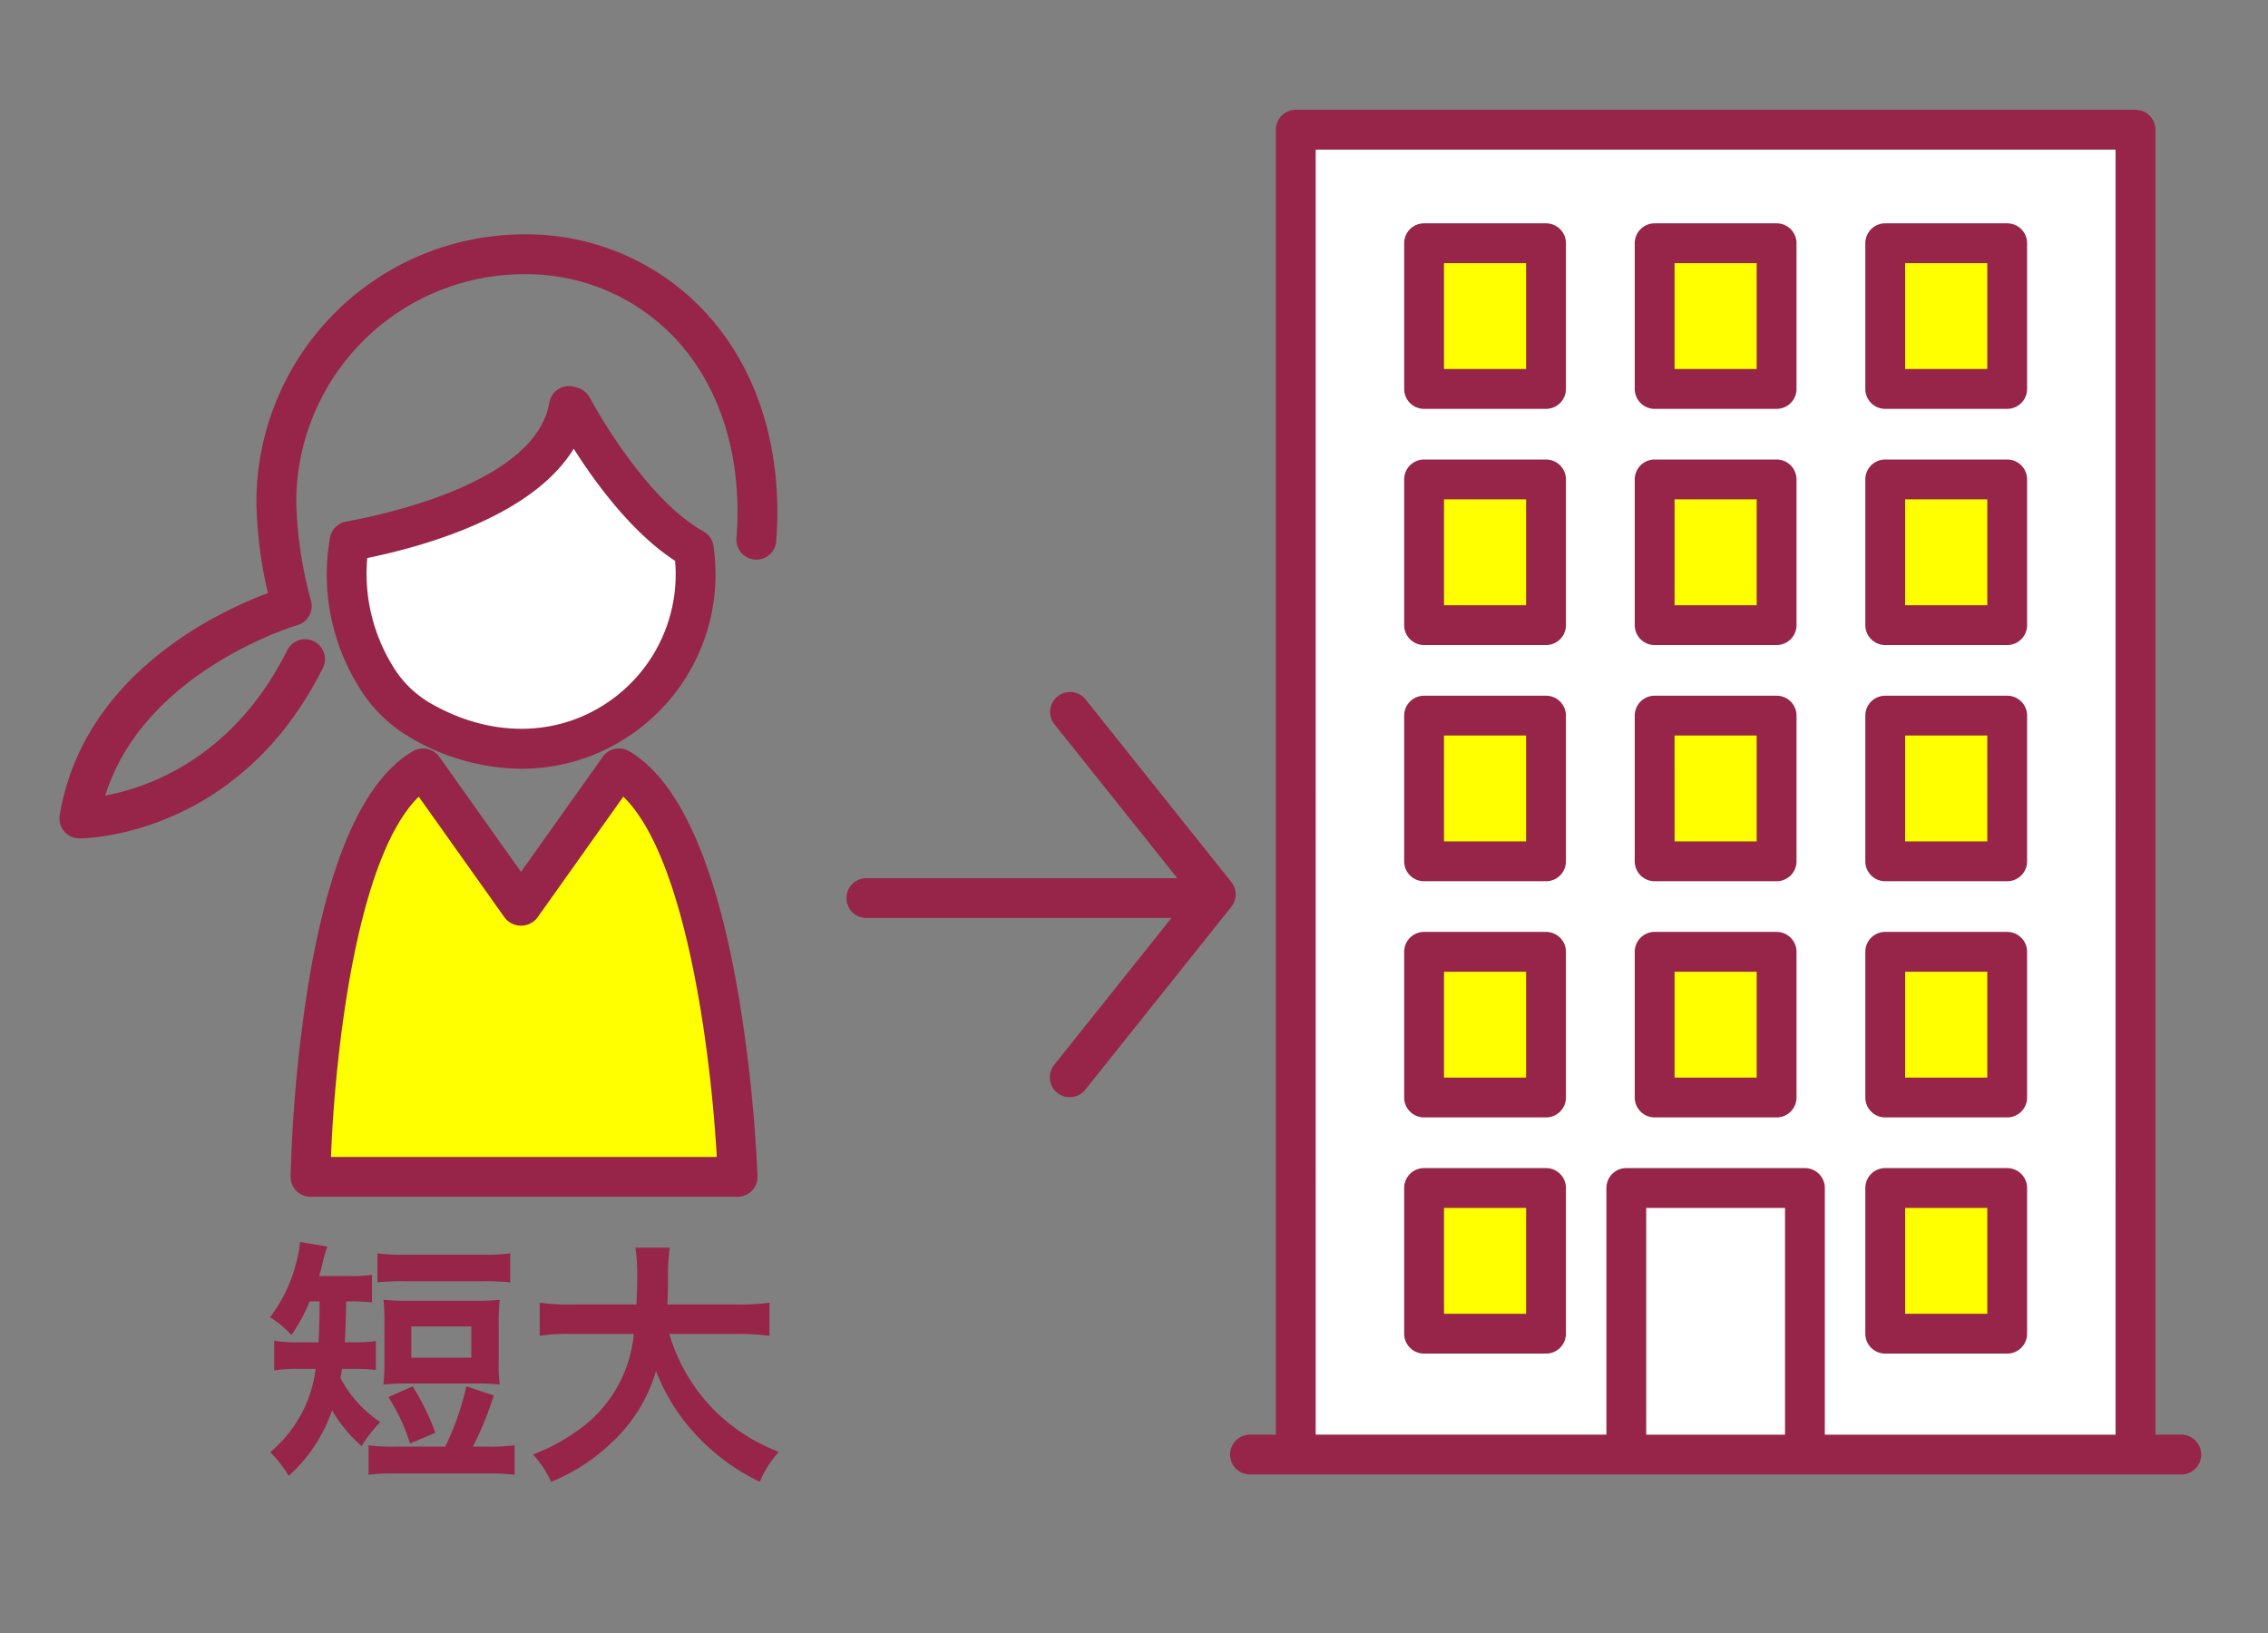
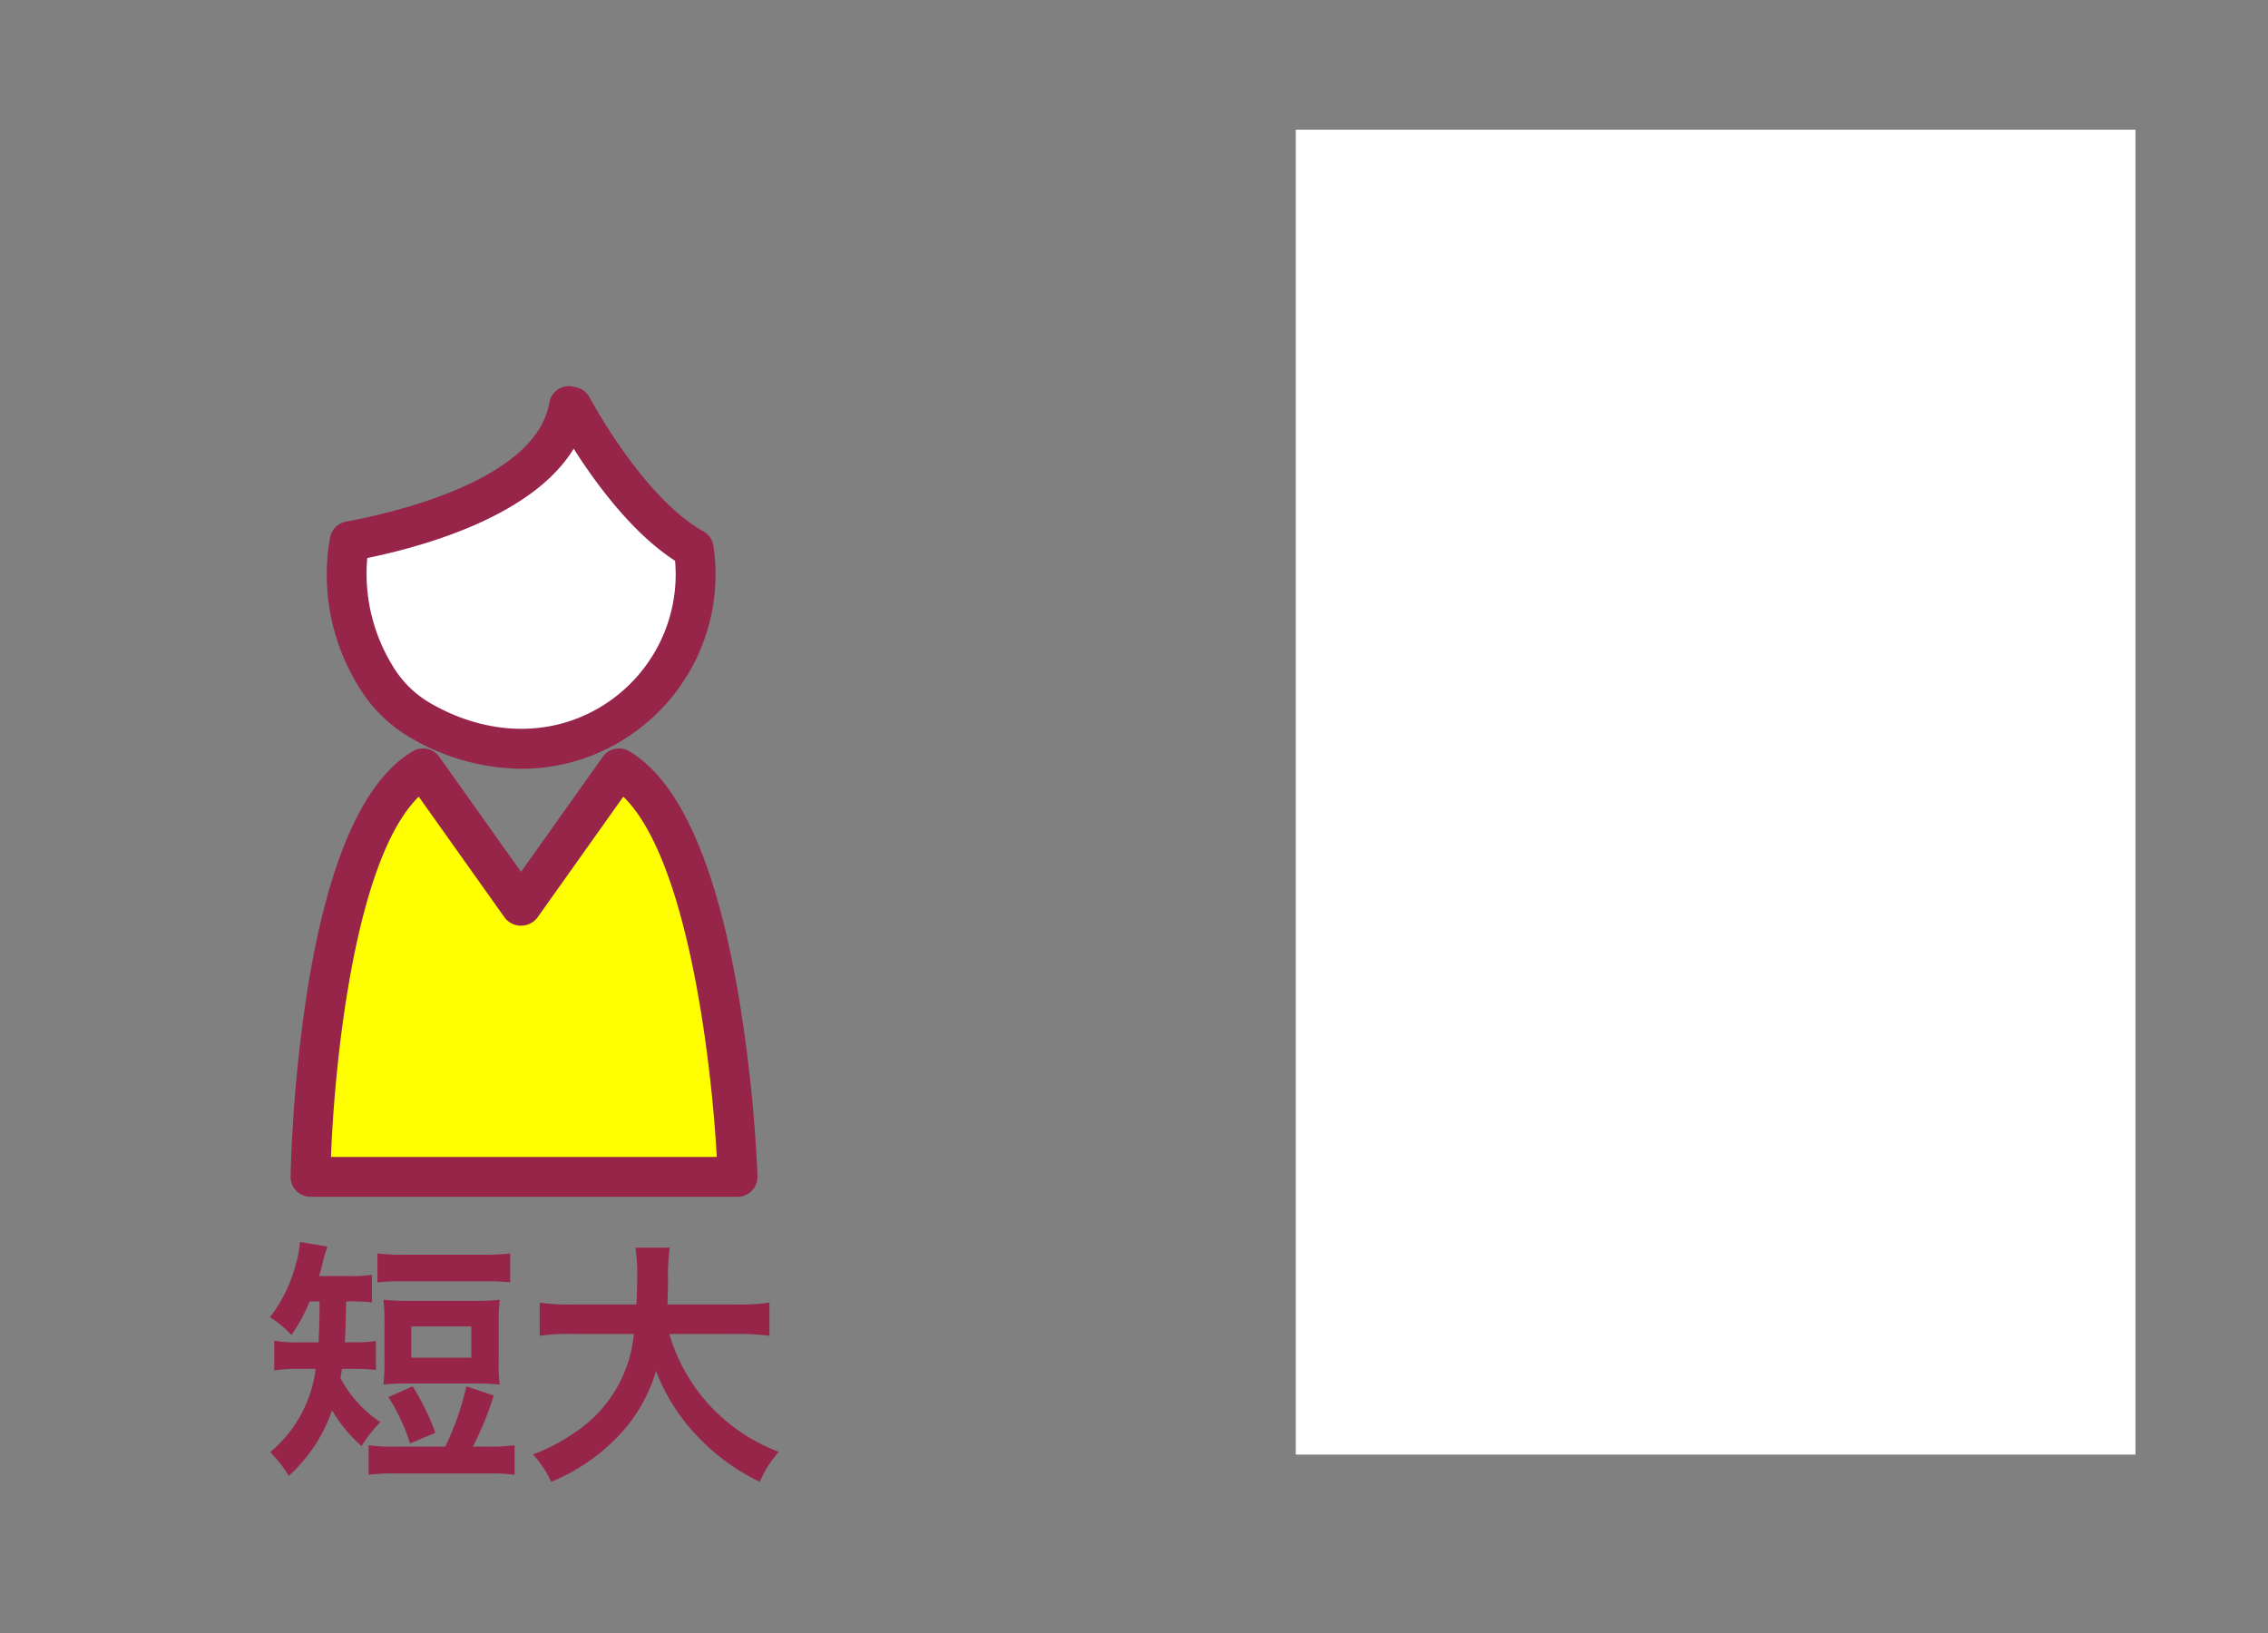
<svg xmlns="http://www.w3.org/2000/svg" id="レイヤー_1" data-name="レイヤー 1" width="200" height="144">
  <rect width="100%" height="100%" fill="#808080" stroke="none" />
  <defs>
    <style>.cls-2{fill:#ff0}.cls-4{fill:#962549}</style>
  </defs>
-   <path fill="none" d="M0 0h200v144H0z" />
  <path class="cls-2" d="M65.045 103.777s-1.014-30.489-10.46-36.022l-8.639 12.16-8.64-12.16c-9.444 5.533-9.924 36.022-9.924 36.022z" />
  <path d="M50.444 35.876c-.091-.026-.182-.045-.274-.069-1.33 7.874-14.34 11-19.338 11.914a16.94 16.94 0 002.222 11.786 11.058 11.058 0 004.019 4.02c12.775 7.389 25.855-2.708 24.106-15.132-5.283-2.95-9.763-10.74-10.735-12.52zm63.823-24.439h74.046v116.828h-74.046z" fill="#fff" />
-   <path class="cls-2" d="M125.58 21.449h10.754v12.848H125.58zm20.333 0h10.754v12.848h-10.754zm20.333 0H177v12.848h-10.754zM125.58 42.277h10.754v12.848H125.58zm20.333 0h10.754v12.848h-10.754zm20.333 0H177v12.848h-10.754zM125.58 63.104h10.754v12.848H125.58zm20.333 0h10.754v12.848h-10.754zm20.333 0H177v12.848h-10.754zM125.58 83.931h10.754v12.848H125.58zm20.333 0h10.754v12.848h-10.754zm20.333 0H177v12.848h-10.754zm-40.666 20.828h10.754v12.848H125.58zm40.666 0H177v12.848h-10.754z" />
  <path class="cls-4" d="M44.99 110.524a15.624 15.624 0 01-2.323.116h-7.06a15.608 15.608 0 01-2.322-.116v2.553a21.972 21.972 0 012.322-.093h7.06a21.996 21.996 0 012.322.093zm-3.289 17.039a28.567 28.567 0 001.839-4.506l-2.414-.805a24.622 24.622 0 01-1.862 5.312h-4.439a16.235 16.235 0 01-2.322-.116v2.599a16.21 16.21 0 012.322-.114h8.233a16.21 16.21 0 012.322.114v-2.599a16.235 16.235 0 01-2.322.116z" />
  <path class="cls-4" d="M36.16 127.288l2.23-.943a20.98 20.98 0 00-2.001-4.093l-2.139.942a17.153 17.153 0 011.91 4.094zm7.91-12.671a20.673 20.673 0 01-2.323.092h-5.611a20.17 20.17 0 01-2.323-.092 19.202 19.202 0 01.092 2.139v3.242a18.588 18.588 0 01-.092 2.093 19.814 19.814 0 012.185-.092h5.887a20.076 20.076 0 012.184.092 13.975 13.975 0 01-.091-2.093v-3.242a18.434 18.434 0 01.091-2.139zm-2.508 5.106h-5.288v-2.76h5.288zm-11.542 1.793c.069-.368.091-.483.137-.805h.99a16.608 16.608 0 012 .092v-2.552a11.456 11.456 0 01-1.932.114h-.805a89.37 89.37 0 00.115-3.61h.207a17.886 17.886 0 012.07.093v-2.438a11.942 11.942 0 01-2.047.115h-2.621c.137-.437.207-.69.299-1.08a13.33 13.33 0 01.437-1.518l-2.415-.414a9.456 9.456 0 01-.322 1.794 13.197 13.197 0 01-2.322 4.851 8.835 8.835 0 011.885 1.564 14.312 14.312 0 001.61-2.966h.874c0 1.655-.046 2.85-.092 3.61h-1.655a11.779 11.779 0 01-2.254-.138v2.622a12.075 12.075 0 012.23-.139h1.426a11.371 11.371 0 01-4.001 7.336 12.293 12.293 0 011.633 2.092 13.881 13.881 0 003.816-5.772 12.95 12.95 0 002.599 3.15 12.426 12.426 0 011.656-2.115 10.626 10.626 0 01-3.518-3.886zm32.312 2.138a16.048 16.048 0 01-3.31-6.024h5.955a20.438 20.438 0 012.875.161v-2.92a19.117 19.117 0 01-2.898.16H58.86c.023-.85.046-1.38.046-2.322a17.021 17.021 0 01.161-2.69h-3.035a15.405 15.405 0 01.16 2.3c0 1.195-.022 1.563-.068 2.712H50.49a18.135 18.135 0 01-2.897-.16v2.92a17.439 17.439 0 012.874-.161h5.427a11.689 11.689 0 01-5.174 8.669 16.511 16.511 0 01-3.725 1.955 9.014 9.014 0 011.61 2.414 17.043 17.043 0 005.496-3.61 13.911 13.911 0 003.748-6.162 17.273 17.273 0 003.471 5.564 18.67 18.67 0 005.68 4.208 9.485 9.485 0 011.679-2.645 16.053 16.053 0 01-6.347-4.369zm3.975-18.656a1.756 1.756 0 00.493-1.28 131.946 131.946 0 00-1.713-16.175c-1.995-11.567-5.23-18.734-9.613-21.303a1.756 1.756 0 00-2.32.498l-7.208 10.145-7.208-10.145a1.756 1.756 0 00-2.319-.498c-4.394 2.574-7.54 9.75-9.352 21.33a129.943 129.943 0 00-1.441 16.18 1.757 1.757 0 001.756 1.783h37.663a1.755 1.755 0 001.262-.535zm-37.12-2.977c.327-8.631 2.154-26.302 7.74-31.768l7.588 10.678a1.82 1.82 0 002.863 0l7.589-10.681c5.634 5.463 7.76 23.12 8.241 31.771z" />
  <path class="cls-4" d="M36.193 65.046a19.546 19.546 0 009.786 2.742 16.934 16.934 0 009.537-2.916 17.126 17.126 0 007.401-16.722 1.757 1.757 0 00-.882-1.288c-4.914-2.745-9.234-10.335-10.05-11.828a1.758 1.758 0 00-1.056-.846 7.153 7.153 0 00-.308-.079 1.756 1.756 0 00-2.183 1.406c-1.165 6.895-14.012 9.764-17.921 10.48a1.758 1.758 0 00-1.41 1.397 18.698 18.698 0 002.427 12.996 12.8 12.8 0 004.66 4.658zm-3.807-15.838c5.29-1.089 14.63-3.782 18.205-9.64 1.96 3.085 5.177 7.455 8.94 9.884a13.622 13.622 0 01-5.978 12.509c-4.534 3.057-10.366 3.074-15.6.046a9.286 9.286 0 01-3.38-3.378 15.517 15.517 0 01-2.187-9.421z" />
-   <path class="cls-4" d="M27.685 56.555a1.757 1.757 0 00-2.356.785c-4.767 9.534-12.292 12.117-16.05 12.816 3.426-11.007 16.79-14.983 16.932-15.024a1.758 1.758 0 001.204-2.178 36.543 36.543 0 01-1.291-8.685 20.112 20.112 0 0120.09-20.09 18.021 18.021 0 0113.401 5.736c3.979 4.296 5.872 10.525 5.332 17.541a1.756 1.756 0 103.502.27c.615-8.002-1.606-15.175-6.257-20.198a21.499 21.499 0 00-15.978-6.86 23.628 23.628 0 00-23.602 23.6 37.653 37.653 0 001.015 8.033c-4.405 1.642-16.29 7.169-18.36 19.582A1.757 1.757 0 007 73.928c.57 0 14.047-.171 21.47-15.018a1.756 1.756 0 00-.785-2.355zM192.31 126.51h-2.24V11.437a1.756 1.756 0 00-1.757-1.756h-74.046a1.756 1.756 0 00-1.756 1.756V126.51h-2.24a1.756 1.756 0 100 3.511h82.039a1.756 1.756 0 100-3.511zm-47.14 0v-19.995h12.24v19.995zm15.75 0v-21.751a1.756 1.756 0 00-1.755-1.756h-15.75a1.756 1.756 0 00-1.756 1.756v21.75h-25.637V13.193h70.536V126.51z" />
-   <path class="cls-4" d="M136.334 19.693H125.58a1.756 1.756 0 00-1.756 1.756v12.848a1.756 1.756 0 001.756 1.756h10.754a1.756 1.756 0 001.756-1.756V21.449a1.756 1.756 0 00-1.756-1.756zm-1.756 12.848h-7.242v-9.336h7.242zm22.089-12.848h-10.754a1.756 1.756 0 00-1.756 1.756v12.848a1.756 1.756 0 001.756 1.756h10.754a1.756 1.756 0 001.756-1.756V21.449a1.756 1.756 0 00-1.756-1.756zm-1.756 12.848h-7.242v-9.336h7.242zm22.09-12.848h-10.755a1.756 1.756 0 00-1.756 1.756v12.848a1.756 1.756 0 001.756 1.756h10.755a1.756 1.756 0 001.756-1.756V21.449A1.756 1.756 0 00177 19.693zm-1.756 12.848h-7.243v-9.336h7.243zm-38.911 7.979H125.58a1.756 1.756 0 00-1.756 1.756v12.849a1.756 1.756 0 001.756 1.756h10.754a1.756 1.756 0 001.756-1.756V42.276a1.756 1.756 0 00-1.756-1.755zm-1.756 12.85h-7.242v-9.338h7.242zm22.089-12.85h-10.754a1.756 1.756 0 00-1.756 1.756v12.849a1.756 1.756 0 001.756 1.756h10.754a1.756 1.756 0 001.756-1.756V42.276a1.756 1.756 0 00-1.756-1.755zm-1.756 12.85h-7.242v-9.338h7.242zm22.09-12.85h-10.755a1.756 1.756 0 00-1.756 1.756v12.849a1.756 1.756 0 001.756 1.756h10.755a1.756 1.756 0 001.756-1.756V42.276A1.756 1.756 0 00177 40.521zm-1.756 12.85h-7.243v-9.338h7.243zm-38.911 7.979H125.58a1.756 1.756 0 00-1.756 1.755v12.848a1.756 1.756 0 001.756 1.756h10.754a1.756 1.756 0 001.756-1.756V63.104a1.756 1.756 0 00-1.756-1.755zm-1.756 12.847h-7.242V64.86h7.242zm22.089-12.847h-10.754a1.756 1.756 0 00-1.756 1.755v12.848a1.756 1.756 0 001.756 1.756h10.754a1.756 1.756 0 001.756-1.756V63.104a1.756 1.756 0 00-1.756-1.755zm-1.756 12.847h-7.242V64.86h7.242zm22.09-12.847h-10.755a1.756 1.756 0 00-1.756 1.755v12.848a1.756 1.756 0 001.756 1.756h10.755a1.756 1.756 0 001.756-1.756V63.104A1.756 1.756 0 00177 61.35zm-1.756 12.847h-7.243V64.86h7.243zm-38.911 7.98H125.58a1.756 1.756 0 00-1.756 1.756v12.847a1.756 1.756 0 001.756 1.756h10.754a1.756 1.756 0 001.756-1.756V83.932a1.756 1.756 0 00-1.756-1.756zm-1.756 12.847h-7.242v-9.335h7.242zm22.089-12.847h-10.754a1.756 1.756 0 00-1.756 1.756v12.847a1.756 1.756 0 001.756 1.756h10.754a1.756 1.756 0 001.756-1.756V83.932a1.756 1.756 0 00-1.756-1.756zm-1.756 12.847h-7.242v-9.335h7.242zm22.09-12.847h-10.755a1.756 1.756 0 00-1.756 1.756v12.847a1.756 1.756 0 001.756 1.756h10.755a1.756 1.756 0 001.756-1.756V83.932A1.756 1.756 0 00177 82.176zm-1.756 12.847h-7.243v-9.335h7.243zm-38.911 7.98H125.58a1.756 1.756 0 00-1.756 1.756v12.847a1.756 1.756 0 001.756 1.756h10.754a1.756 1.756 0 001.756-1.756V104.76a1.756 1.756 0 00-1.756-1.756zm-1.756 12.848h-7.242v-9.336h7.242zm42.423-12.848h-10.755a1.756 1.756 0 00-1.756 1.756v12.847a1.756 1.756 0 001.756 1.756h10.755a1.756 1.756 0 001.756-1.756V104.76a1.756 1.756 0 00-1.756-1.756zm-1.756 12.848h-7.243v-9.336h7.243zM108.58 77.773L95.704 61.646a1.756 1.756 0 00-2.744 2.19l10.86 13.603H76.403a1.756 1.756 0 100 3.512H103.3L92.96 93.902a1.756 1.756 0 002.744 2.192l12.876-16.13a1.756 1.756 0 000-2.19z" />
</svg>